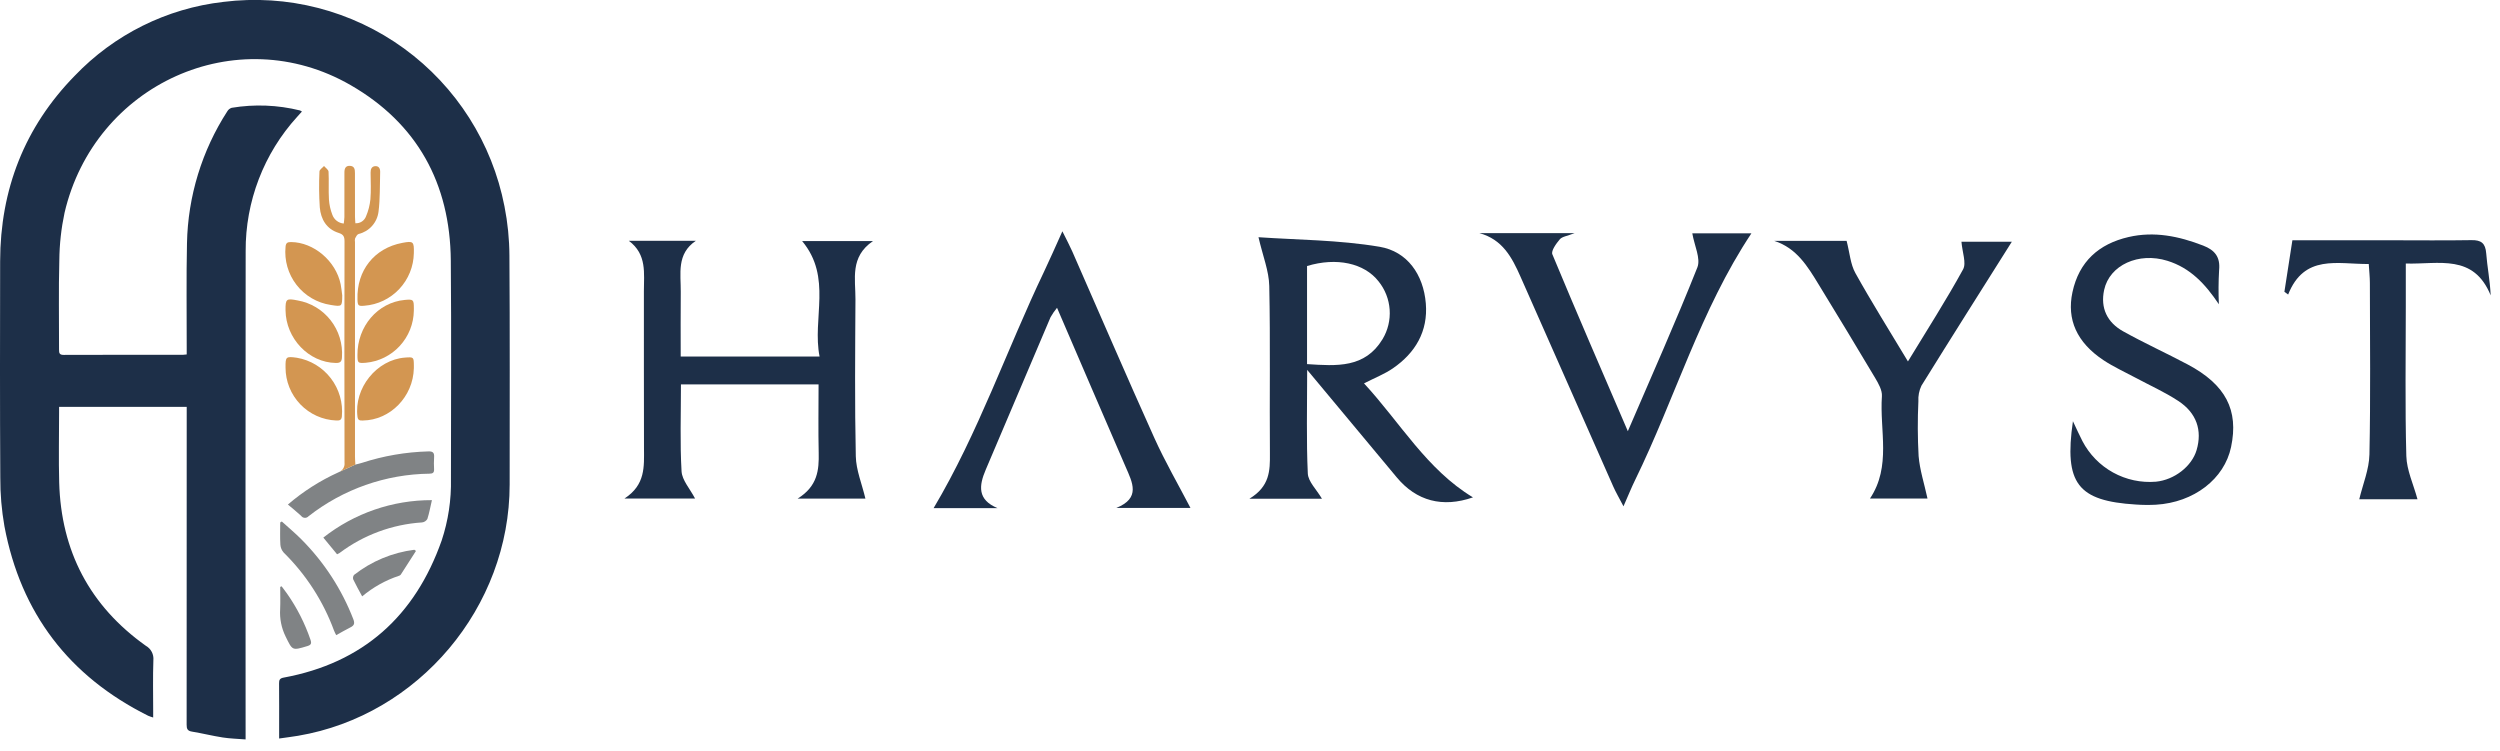
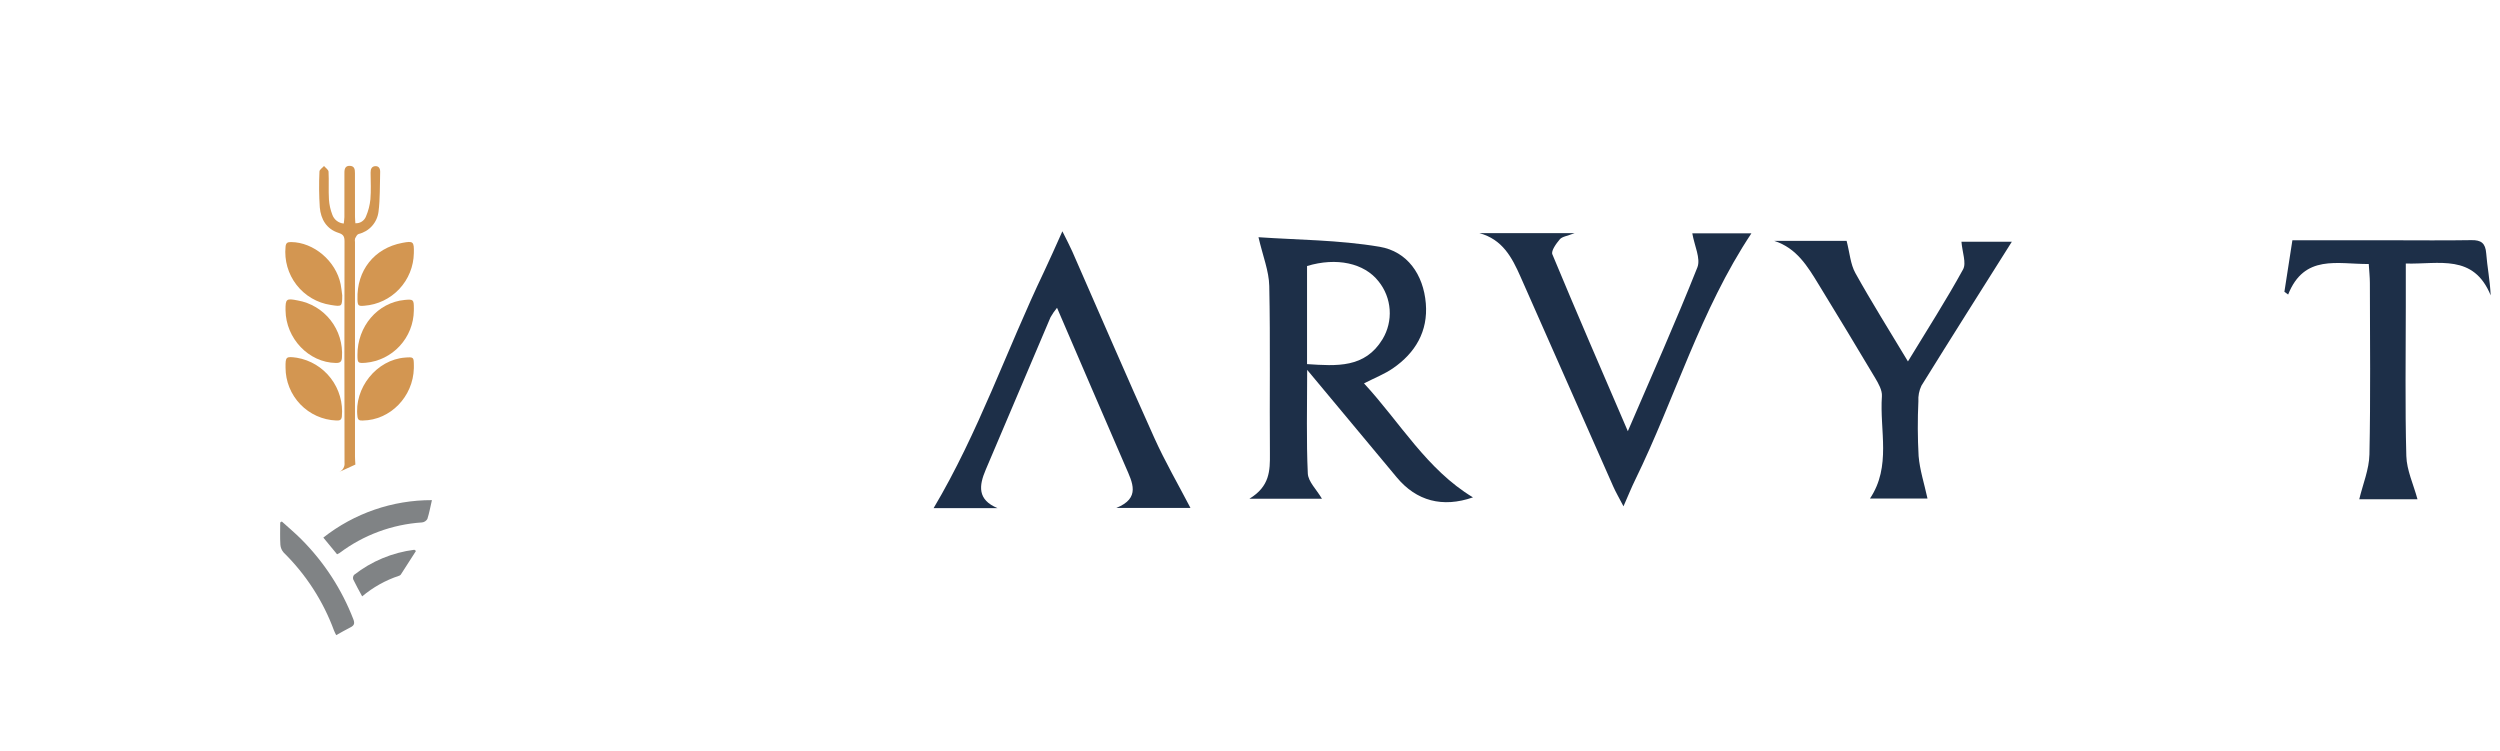
<svg xmlns="http://www.w3.org/2000/svg" width="203" height="61" viewBox="0 0 203 61" fill="none">
  <g clip-path="url(#clip0_3_3)">
-     <path d="M55.293 31.214C55.293 33.649 55.208 35.968 55.343 38.275C55.386 38.996 56.023 39.682 56.438 40.479H50.709C52.428 39.361 52.297 37.87 52.292 36.398C52.276 32.15 52.291 27.901 52.284 23.652C52.281 22.203 52.548 20.66 51.062 19.554H56.502C54.916 20.621 55.293 22.227 55.278 23.704C55.26 25.422 55.273 27.141 55.273 28.953H66.55C65.935 25.861 67.597 22.532 65.133 19.574H70.889C68.995 20.859 69.472 22.65 69.463 24.304C69.439 28.552 69.4 32.803 69.491 37.049C69.516 38.174 69.987 39.288 70.272 40.487H64.767C66.394 39.479 66.51 38.163 66.478 36.758C66.436 34.942 66.468 33.123 66.468 31.214L55.293 31.214Z" fill="#1D2F48" />
    <path d="M110.758 31.13C113.695 34.308 115.845 38.119 119.605 40.387C117.142 41.245 115.018 40.689 113.413 38.758C111.062 35.929 108.704 33.106 106.142 30.032C106.142 33.066 106.069 35.762 106.194 38.448C106.225 39.111 106.901 39.744 107.342 40.496H101.453C103.111 39.495 103.128 38.21 103.117 36.853C103.079 32.308 103.16 27.762 103.064 23.219C103.039 22.005 102.545 20.802 102.189 19.262C105.276 19.479 108.696 19.477 112.023 20.038C114.27 20.416 115.582 22.287 115.777 24.64C115.964 26.902 114.929 28.654 113.099 29.911C112.429 30.372 111.649 30.674 110.758 31.13ZM106.132 29.565C108.555 29.725 110.828 29.897 112.26 27.546C112.695 26.824 112.898 25.986 112.84 25.144C112.782 24.303 112.467 23.5 111.938 22.845C110.776 21.363 108.529 20.875 106.132 21.601V29.565Z" fill="#1D2F48" />
    <path d="M80.998 41.26H75.809C79.461 35.115 81.749 28.389 84.793 22.024C85.256 21.057 85.681 20.071 86.265 18.781C86.62 19.5 86.861 19.945 87.064 20.407C89.285 25.461 91.466 30.534 93.735 35.567C94.607 37.5 95.677 39.343 96.666 41.245H90.643C92.636 40.444 91.957 39.187 91.403 37.912C89.557 33.665 87.733 29.407 85.831 24.992C85.634 25.231 85.457 25.488 85.304 25.758C83.544 29.882 81.802 34.014 80.042 38.139C79.486 39.441 79.352 40.574 80.998 41.26Z" fill="#1D2F48" />
    <path d="M137.415 18.949H142.213C138.082 25.162 136.013 32.349 132.774 38.973C132.477 39.58 132.225 40.209 131.827 41.113C131.462 40.41 131.203 39.971 130.998 39.508C128.482 33.831 125.971 28.151 123.465 22.468C122.775 20.904 122.001 19.434 120.116 18.928H127.866C127.249 19.171 126.845 19.209 126.657 19.431C126.364 19.778 125.934 20.368 126.052 20.651C128.015 25.377 130.054 30.071 132.18 35.013C134.159 30.411 136.085 26.099 137.826 21.714C138.112 20.994 137.584 19.948 137.415 18.949Z" fill="#1D2F48" />
-     <path d="M180.172 24.706C179.061 23.043 177.843 21.754 175.997 21.178C173.656 20.448 171.301 21.522 170.859 23.531C170.531 25.025 171.117 26.188 172.399 26.903C174.112 27.859 175.904 28.672 177.637 29.592C180.728 31.233 181.796 33.297 181.163 36.299C180.617 38.894 178.148 40.798 175.063 40.983C174.523 41.011 173.982 41.007 173.443 40.969C168.717 40.679 167.59 39.267 168.322 34.203C168.651 34.895 168.856 35.364 169.092 35.816C169.654 36.894 170.52 37.782 171.582 38.368C172.644 38.954 173.854 39.214 175.062 39.114C176.563 38.966 177.978 37.864 178.365 36.543C178.832 34.949 178.372 33.539 176.878 32.558C175.775 31.833 174.554 31.289 173.387 30.662C172.523 30.198 171.621 29.789 170.806 29.249C168.639 27.813 167.807 25.944 168.283 23.728C168.818 21.233 170.43 19.805 172.839 19.247C174.928 18.763 176.93 19.18 178.895 19.941C179.84 20.306 180.3 20.866 180.191 21.938C180.138 22.86 180.132 23.784 180.172 24.706Z" fill="#1D2F48" />
    <path d="M163.36 19.63C160.912 23.516 158.447 27.405 156.02 31.318C155.832 31.714 155.747 32.15 155.773 32.587C155.704 34.067 155.71 35.55 155.791 37.03C155.884 38.154 156.246 39.255 156.513 40.482H151.841C153.594 37.865 152.614 34.955 152.811 32.173C152.845 31.693 152.532 31.143 152.265 30.694C150.755 28.151 149.217 25.625 147.676 23.101C146.78 21.634 145.895 20.147 144.069 19.559H149.945C150.198 20.535 150.255 21.452 150.658 22.176C151.971 24.536 153.41 26.824 154.925 29.348C156.507 26.745 158.039 24.357 159.401 21.875C159.684 21.36 159.339 20.497 159.27 19.63H163.36Z" fill="#1D2F48" />
    <path d="M185.493 23.694C185.702 22.346 185.911 20.997 186.142 19.51C188.879 19.51 191.528 19.51 194.176 19.51C196.341 19.51 198.507 19.536 200.672 19.499C201.466 19.485 201.818 19.738 201.88 20.572C201.961 21.648 202.182 22.715 202.244 23.986C200.852 20.581 198.048 21.475 195.351 21.399C195.351 22.633 195.351 23.754 195.351 24.875C195.351 28.926 195.284 32.979 195.394 37.027C195.426 38.185 195.973 39.329 196.301 40.543H191.571C191.866 39.308 192.373 38.111 192.398 36.903C192.495 32.261 192.44 27.616 192.434 22.973C192.433 22.494 192.379 22.015 192.343 21.438C189.796 21.454 187.105 20.621 185.797 23.917C185.696 23.843 185.594 23.769 185.493 23.694Z" fill="#1D2F48" />
-     <path d="M22.666 59.967C22.666 59.668 22.666 59.437 22.666 59.205C22.666 57.966 22.672 56.727 22.661 55.488C22.658 55.211 22.718 55.08 23.027 55.023C29.472 53.832 33.696 50.041 35.864 43.888C36.398 42.276 36.653 40.584 36.617 38.886C36.615 32.972 36.658 27.057 36.605 21.143C36.549 14.89 33.871 10.02 28.464 6.908C19.206 1.578 7.676 6.84 5.241 17.28C4.971 18.546 4.829 19.837 4.817 21.133C4.751 23.55 4.801 25.97 4.794 28.389C4.793 28.663 4.823 28.819 5.166 28.818C8.398 28.806 11.631 28.811 14.863 28.809C14.948 28.809 15.033 28.794 15.161 28.781C15.161 28.589 15.161 28.416 15.161 28.243C15.165 25.411 15.122 22.578 15.183 19.748C15.259 15.939 16.395 12.227 18.462 9.031C18.541 8.898 18.667 8.799 18.815 8.753C20.66 8.446 22.548 8.52 24.363 8.969C24.418 8.992 24.469 9.021 24.517 9.055C24.384 9.203 24.258 9.34 24.135 9.48C21.418 12.462 19.922 16.364 19.948 20.405C19.934 33.399 19.933 46.393 19.943 59.387V60.041C19.298 59.989 18.686 59.977 18.087 59.883C17.248 59.753 16.42 59.543 15.582 59.406C15.219 59.347 15.154 59.176 15.155 58.844C15.163 50.437 15.165 42.03 15.161 33.623V33.035H4.798V33.5C4.798 35.388 4.755 37.277 4.806 39.163C4.957 44.753 7.291 49.201 11.844 52.44C12.048 52.554 12.214 52.725 12.322 52.933C12.43 53.14 12.476 53.375 12.454 53.608C12.406 54.978 12.438 56.35 12.438 57.722V58.262C12.299 58.222 12.162 58.173 12.028 58.118C5.614 54.918 1.692 49.799 0.36 42.732C0.13 41.426 0.017 40.102 0.024 38.777C-0.011 32.921 -0.001 27.066 0.011 21.21C0.024 15.386 1.99 10.326 6.061 6.16C9.264 2.806 13.534 0.681 18.132 0.154C23.327 -0.497 28.573 0.857 32.812 3.94C37.05 7.024 39.964 11.607 40.965 16.765C41.225 18.08 41.359 19.417 41.365 20.758C41.407 26.952 41.384 33.147 41.384 39.342C41.384 49.305 33.991 58.087 24.205 59.745C23.716 59.828 23.224 59.887 22.666 59.967Z" fill="#1D2F48" />
-     <path d="M35.249 37.133C35.229 37.456 35.228 37.781 35.247 38.104C35.259 38.378 35.145 38.459 34.884 38.463C31.317 38.504 27.863 39.719 25.051 41.922C25.012 41.964 24.965 41.998 24.911 42.02C24.858 42.041 24.801 42.051 24.743 42.048C24.686 42.044 24.63 42.028 24.579 42.001C24.529 41.973 24.485 41.934 24.452 41.887C24.123 41.577 23.765 41.298 23.377 40.968C24.612 39.908 25.99 39.029 27.47 38.358L27.538 38.327L28.857 37.722C29.064 37.669 29.229 37.637 29.385 37.585C31.131 37.017 32.949 36.703 34.784 36.654C35.164 36.639 35.276 36.776 35.249 37.133Z" fill="#808385" />
    <path d="M30.869 13.98C30.835 15.051 30.871 16.135 30.735 17.194C30.681 17.624 30.498 18.027 30.209 18.35C29.92 18.673 29.54 18.899 29.12 18.999C28.998 19.035 28.903 19.219 28.835 19.353C28.81 19.453 28.807 19.557 28.825 19.659V37.087C28.825 37.275 28.842 37.463 28.857 37.722L27.538 38.327C27.684 38.264 27.805 38.155 27.884 38.017C27.963 37.879 27.994 37.719 27.975 37.561C27.962 31.574 27.962 25.587 27.975 19.6C27.975 19.226 27.897 19.038 27.5 18.913C26.515 18.602 26.052 17.808 25.967 16.841C25.903 15.871 25.894 14.898 25.94 13.926C25.943 13.775 26.181 13.628 26.311 13.479C26.44 13.633 26.669 13.782 26.678 13.941C26.718 14.692 26.666 15.445 26.71 16.196C26.738 16.619 26.83 17.036 26.983 17.431C27.052 17.628 27.177 17.802 27.342 17.93C27.507 18.058 27.706 18.135 27.914 18.152C27.933 17.964 27.962 17.798 27.965 17.631C27.97 16.423 27.971 15.214 27.967 14.005C27.965 13.679 28.065 13.437 28.44 13.469C28.796 13.498 28.822 13.775 28.822 14.056C28.825 15.235 28.822 16.413 28.825 17.595C28.825 17.766 28.844 17.937 28.857 18.128C29.04 18.139 29.223 18.092 29.378 17.992C29.533 17.892 29.653 17.745 29.719 17.573C29.908 17.131 30.029 16.662 30.077 16.184C30.136 15.467 30.099 14.741 30.092 14.017C30.089 13.728 30.184 13.498 30.489 13.491C30.779 13.484 30.879 13.711 30.869 13.98Z" fill="#D39651" />
    <path d="M22.883 42.345C23.41 42.824 23.96 43.281 24.462 43.785C26.308 45.632 27.749 47.845 28.691 50.284C28.823 50.623 28.758 50.792 28.454 50.943C28.075 51.132 27.71 51.348 27.299 51.575C27.229 51.428 27.165 51.319 27.122 51.201C26.244 48.816 24.85 46.656 23.041 44.875C22.88 44.697 22.783 44.47 22.766 44.23C22.729 43.631 22.753 43.027 22.753 42.425L22.883 42.345Z" fill="#808385" />
    <path d="M27.37 45.008L26.254 43.652C28.77 41.673 31.876 40.602 35.072 40.611C34.941 41.179 34.854 41.67 34.702 42.14C34.657 42.217 34.595 42.282 34.521 42.331C34.447 42.38 34.362 42.411 34.274 42.421C31.841 42.578 29.507 43.444 27.557 44.913C27.497 44.949 27.434 44.981 27.37 45.008Z" fill="#808385" />
    <path d="M27.79 23.991C27.78 24.902 27.773 24.909 26.858 24.762C25.759 24.598 24.764 24.016 24.08 23.135C23.396 22.255 23.077 21.144 23.187 20.033C23.215 19.716 23.35 19.653 23.633 19.655C25.471 19.669 27.272 21.188 27.661 23.077C27.723 23.378 27.748 23.686 27.79 23.991Z" fill="#D39651" />
    <path d="M33.604 20.554C33.585 21.64 33.163 22.679 32.42 23.469C31.678 24.259 30.669 24.743 29.59 24.825C29.093 24.869 29.042 24.822 29.027 24.31C28.956 21.958 30.391 20.15 32.669 19.721C33.564 19.553 33.627 19.609 33.604 20.554Z" fill="#D39651" />
    <path d="M23.185 25.193C23.175 24.268 23.247 24.21 24.169 24.396C25.23 24.582 26.184 25.155 26.848 26.006C27.513 26.856 27.84 27.922 27.768 29.001C27.754 29.373 27.622 29.478 27.269 29.472C25.077 29.438 23.211 27.491 23.185 25.193Z" fill="#D39651" />
    <path d="M33.605 29.895C33.551 32.212 31.692 34.117 29.459 34.146C29.241 34.149 29.07 34.153 29.03 33.851C28.725 31.52 30.586 29.198 32.905 29.034C33.589 28.985 33.598 28.994 33.605 29.674C33.606 29.747 33.605 29.821 33.605 29.895Z" fill="#D39651" />
    <path d="M33.604 25.224C33.589 26.288 33.182 27.309 32.462 28.09C31.743 28.871 30.761 29.358 29.706 29.456C29.055 29.503 29.03 29.48 29.025 28.836C29.007 26.5 30.674 24.556 32.866 24.354C33.568 24.29 33.604 24.324 33.605 25.047C33.605 25.106 33.605 25.165 33.604 25.224Z" fill="#D39651" />
    <path d="M23.186 29.854C23.177 28.959 23.214 28.927 24.103 29.049C25.2 29.235 26.186 29.831 26.864 30.716C27.543 31.602 27.862 32.712 27.759 33.824C27.721 34.147 27.538 34.149 27.3 34.144C26.196 34.1 25.151 33.629 24.384 32.829C23.617 32.03 23.188 30.963 23.186 29.854Z" fill="#D39651" />
    <path d="M29.408 48.425C29.142 47.929 28.894 47.496 28.681 47.046C28.661 46.984 28.657 46.918 28.67 46.855C28.682 46.791 28.71 46.731 28.75 46.681C30.169 45.571 31.86 44.866 33.645 44.641C33.655 44.64 33.668 44.657 33.777 44.736C33.369 45.374 32.957 46.021 32.539 46.665C32.501 46.71 32.449 46.742 32.391 46.756C31.301 47.119 30.289 47.685 29.408 48.425Z" fill="#808385" />
-     <path d="M22.867 47.608C23.013 47.804 23.164 47.996 23.304 48.196C24.116 49.353 24.759 50.62 25.215 51.959C25.317 52.258 25.25 52.373 24.952 52.463C23.705 52.84 23.754 52.825 23.185 51.673C22.85 50.987 22.699 50.225 22.748 49.463C22.774 48.862 22.753 48.259 22.753 47.657L22.867 47.608Z" fill="#808385" />
  </g>
  <defs>
    <clipPath id="clip0_3_3">
      <rect width="202.244" height="60.041" fill="white" />
    </clipPath>
  </defs>
</svg>